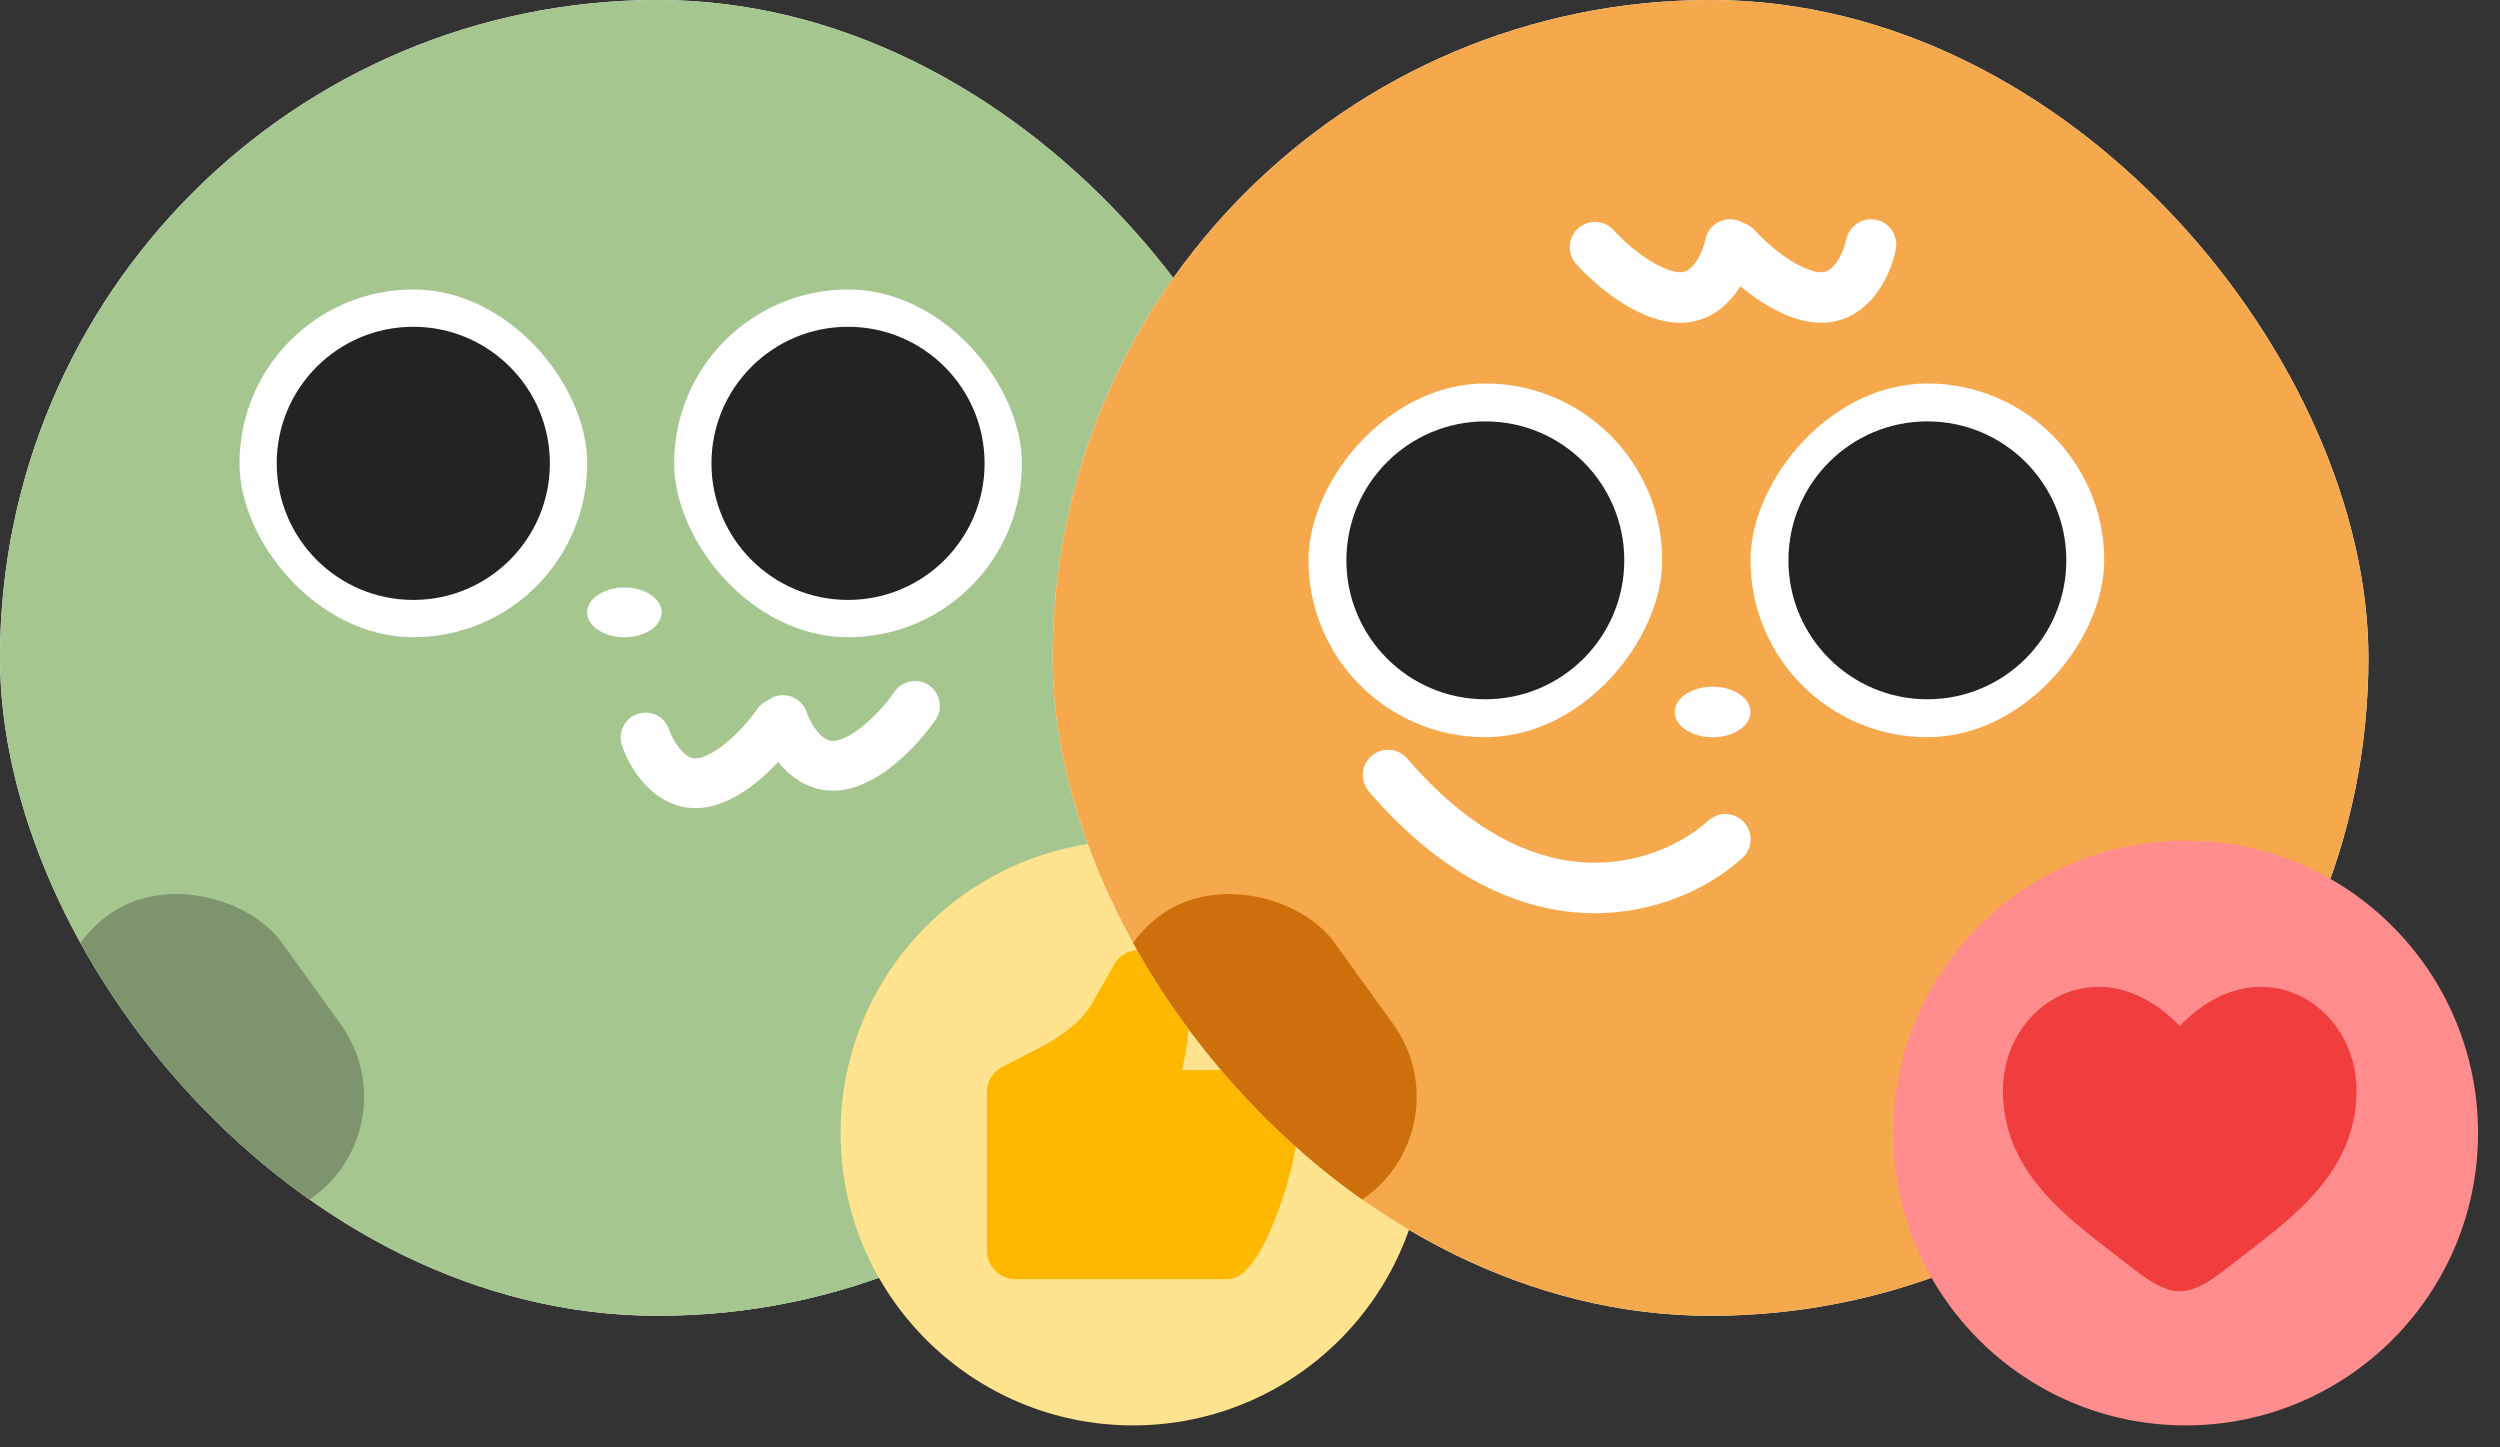
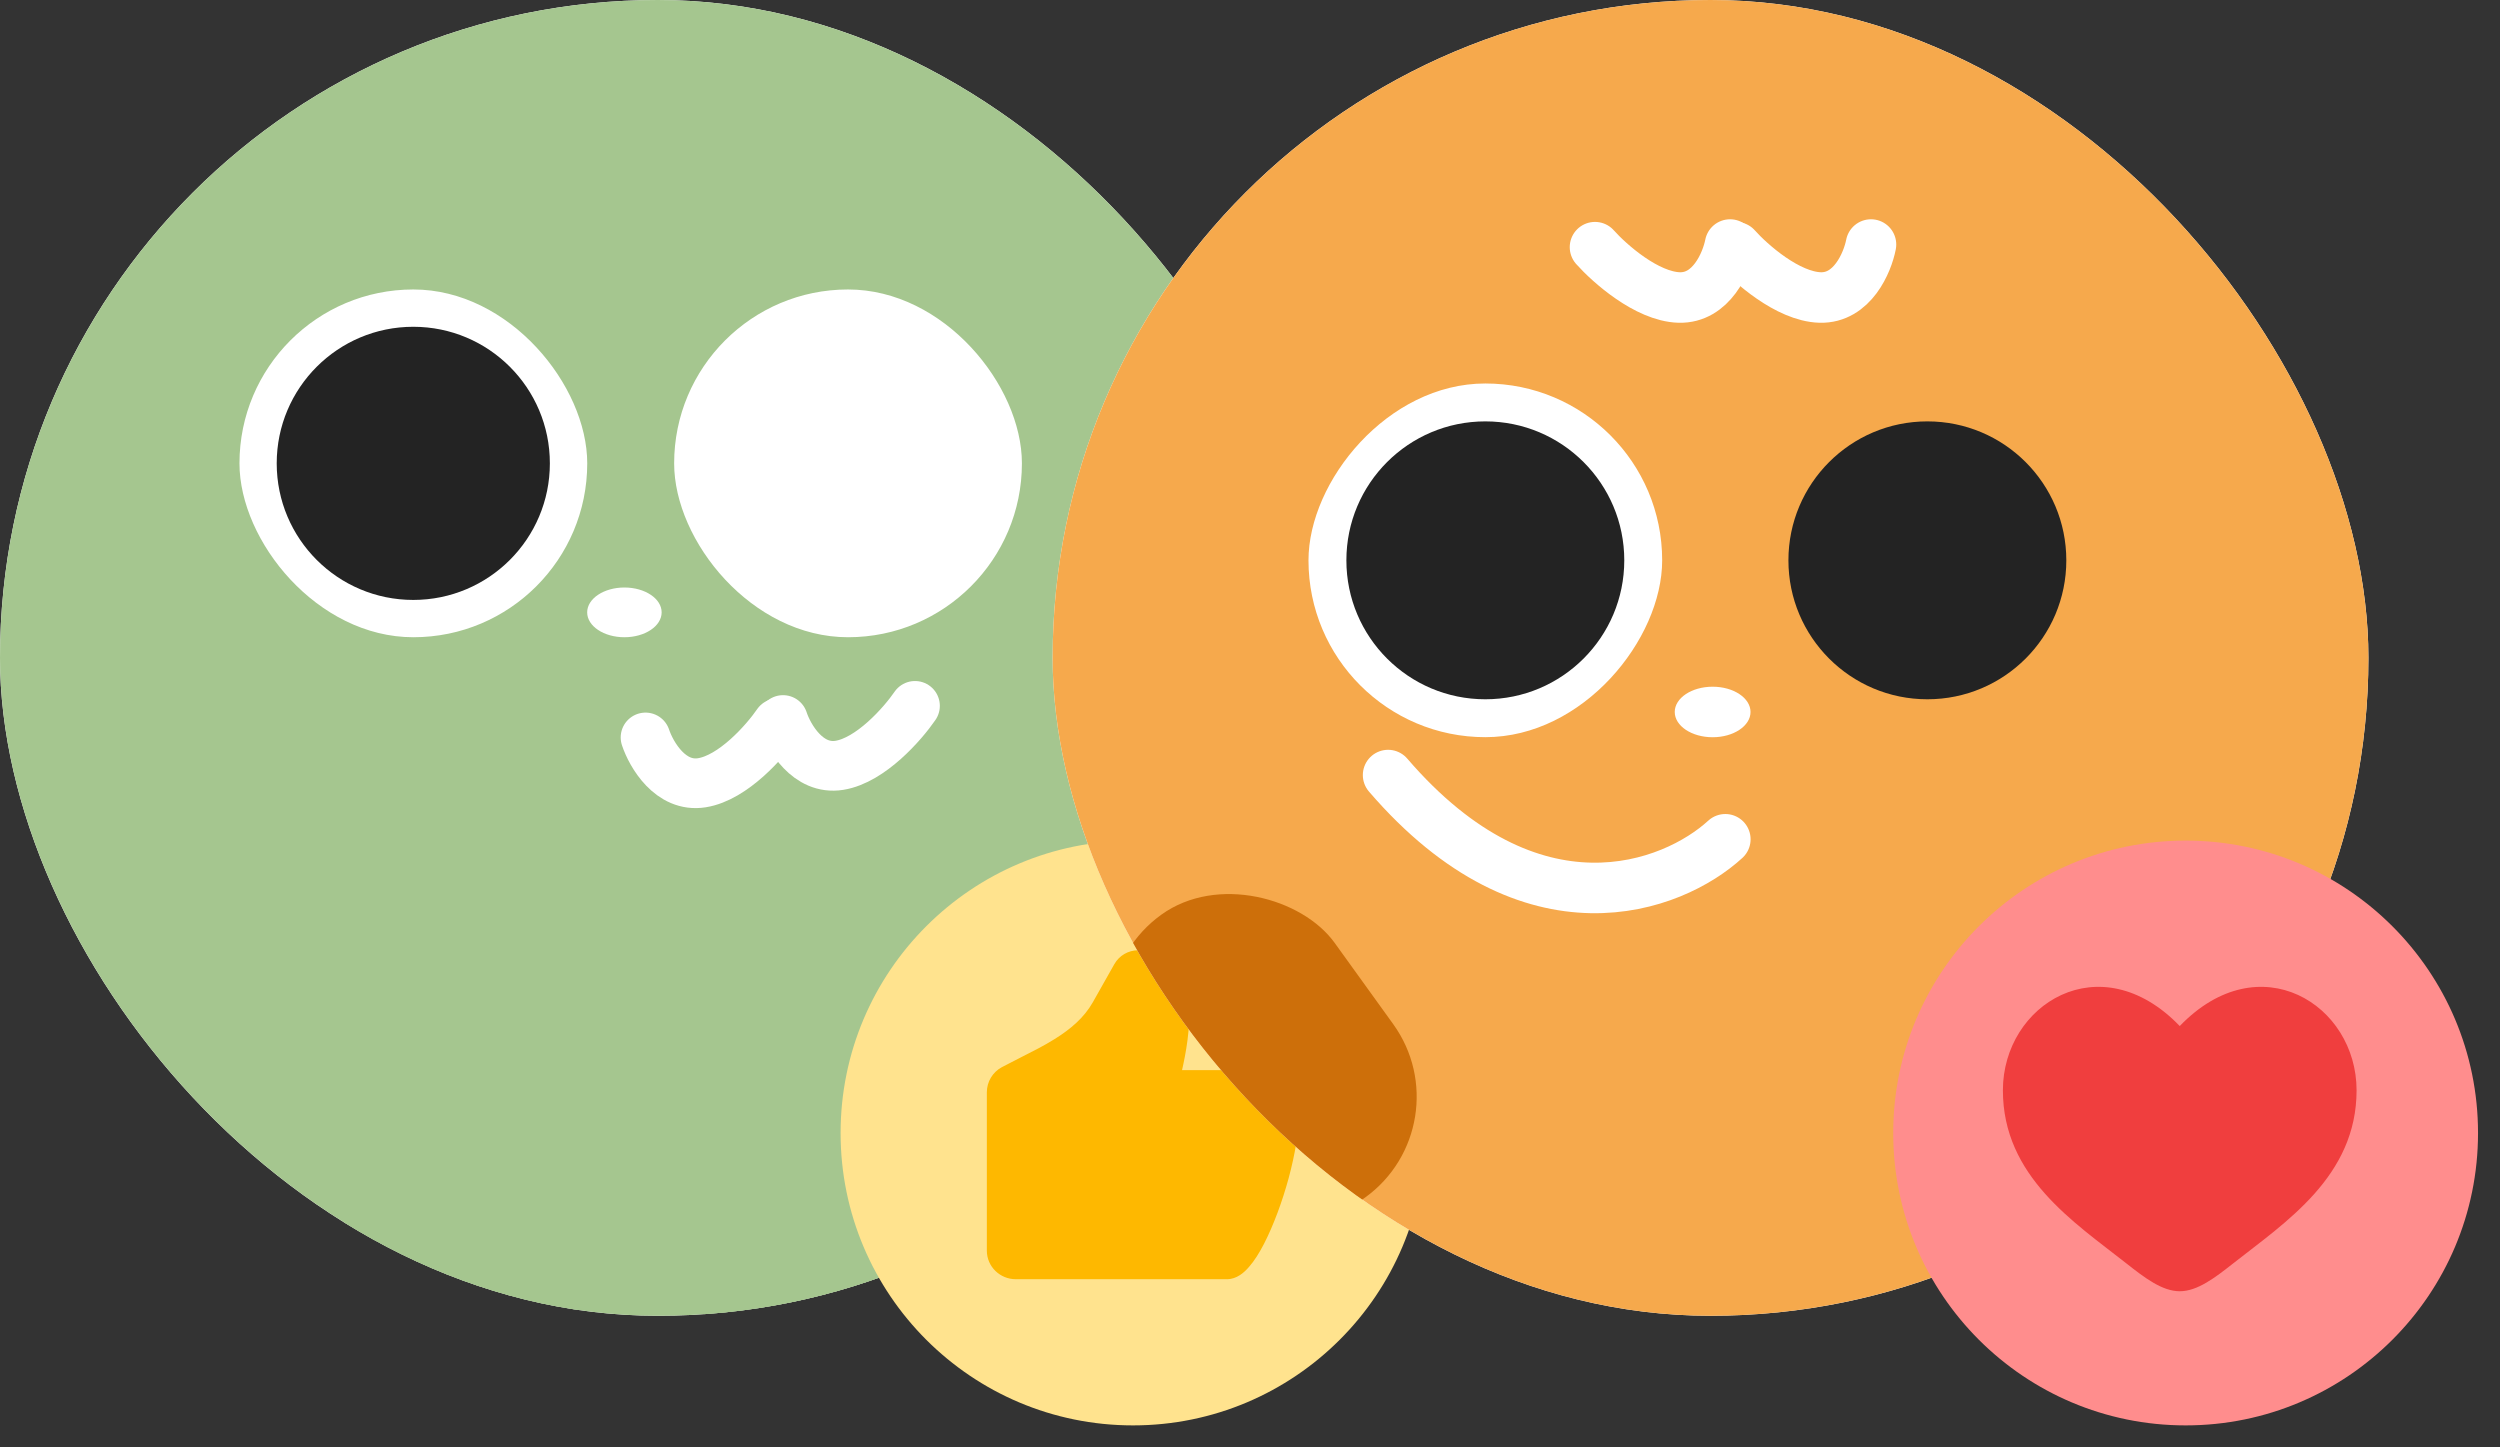
<svg xmlns="http://www.w3.org/2000/svg" width="38" height="22" viewBox="0 0 38 22" fill="none">
  <rect x="0" y="0" width="38" height="22" fill="#333333" stroke="none" />
  <g clip-path="url(#clip0_9034_6937)">
    <rect width="20" height="20" rx="10" fill="white" />
    <path d="M20.809 7.258C26.163 17.14 16.181 20.343 10.015 20.343C3.288 20.343 -5.23 18.749 -0.896 7.851C3.438 -3.048 6.08 -2.64 10.015 -2.64C13.95 -2.64 15.456 -2.625 20.809 7.258Z" fill="#A5C68F" />
    <rect x="16.77" y="12.56" width="3.775" height="5.275" rx="1.888" transform="rotate(38.031 16.77 12.56)" fill="#7D946D" />
-     <rect x="6.281" y="17.099" width="3.775" height="5.299" rx="1.888" transform="rotate(144.221 6.281 17.099)" fill="#7D946D" />
    <rect x="3.64" y="4.4" width="5.286" height="5.286" rx="2.643" fill="white" />
    <circle cx="6.282" cy="7.043" r="2.076" fill="#232323" />
    <rect x="10.247" y="4.4" width="5.286" height="5.286" rx="2.643" fill="white" />
-     <circle cx="12.89" cy="7.043" r="2.076" fill="#232323" />
    <ellipse cx="9.491" cy="9.308" rx="0.566" ry="0.378" fill="white" />
    <rect x="5.038" y="17.548" width="3.775" height="6.607" rx="1.888" fill="#A5C68F" />
    <rect x="10.701" y="17.548" width="3.775" height="6.607" rx="1.888" fill="#A5C68F" />
    <path d="M9.812 11.209C9.899 11.47 10.191 11.974 10.668 11.898C11.146 11.822 11.634 11.264 11.819 10.994" stroke="white" stroke-width="0.755" stroke-linecap="round" />
    <path d="M11.902 10.944C11.988 11.205 12.28 11.709 12.758 11.633C13.235 11.557 13.724 10.998 13.908 10.729" stroke="white" stroke-width="0.755" stroke-linecap="round" />
  </g>
  <path d="M12.777 17.222C12.777 14.767 14.767 12.777 17.222 12.777C19.676 12.777 21.666 14.767 21.666 17.222C21.666 19.676 19.676 21.666 17.222 21.666C14.767 21.666 12.777 19.676 12.777 17.222Z" fill="#FFE38E" />
  <path d="M15.23 16.22C15.089 16.295 15 16.442 15 16.603V19.009C15 19.253 15.2 19.444 15.44 19.444H18.65C18.799 19.444 18.913 19.341 18.984 19.258C19.066 19.166 19.143 19.041 19.214 18.904C19.356 18.627 19.491 18.264 19.588 17.906C19.684 17.549 19.749 17.18 19.743 16.891C19.741 16.75 19.721 16.607 19.663 16.492C19.6 16.366 19.483 16.266 19.314 16.266H17.967C18.023 16.02 18.098 15.626 18.071 15.274C18.056 15.08 18.008 14.874 17.886 14.713C17.755 14.542 17.558 14.444 17.3 14.444C17.151 14.444 17.012 14.524 16.938 14.655M16.938 14.655L16.61 15.236C16.478 15.468 16.276 15.641 16.03 15.794C15.867 15.896 15.699 15.98 15.525 16.068C15.426 16.118 15.328 16.168 15.23 16.22" fill="#FEB800" />
  <g clip-path="url(#clip1_9034_6937)">
    <rect x="16" width="20" height="20" rx="10" fill="white" />
    <path d="M36.809 7.258C42.163 17.14 32.181 20.343 26.015 20.343C19.288 20.343 10.77 18.749 15.104 7.851C19.438 -3.048 22.08 -2.64 26.015 -2.64C29.95 -2.64 31.456 -2.625 36.809 7.258Z" fill="#F6A94C" />
    <rect x="32.77" y="12.56" width="3.775" height="5.275" rx="1.888" transform="rotate(38.031 32.77 12.56)" fill="#CD6F0A" />
    <rect x="22.281" y="17.099" width="3.775" height="5.299" rx="1.888" transform="rotate(144.221 22.281 17.099)" fill="#CD6F0A" />
    <path d="M28.439 3.717C28.386 3.992 28.155 4.537 27.664 4.522C27.173 4.506 26.608 4.005 26.387 3.757" stroke="white" stroke-width="0.768" stroke-linecap="round" />
    <path d="M26.297 3.717C26.243 3.992 26.013 4.537 25.521 4.522C25.03 4.506 24.465 4.005 24.244 3.757" stroke="white" stroke-width="0.768" stroke-linecap="round" />
-     <rect width="5.376" height="5.376" rx="2.688" transform="matrix(-1 0 0 1 31.984 5.829)" fill="white" />
    <circle cx="2.112" cy="2.112" r="2.112" transform="matrix(-1 0 0 1 31.408 6.405)" fill="#232323" />
    <rect width="5.376" height="5.376" rx="2.688" transform="matrix(-1 0 0 1 25.265 5.829)" fill="white" />
    <circle cx="2.112" cy="2.112" r="2.112" transform="matrix(-1 0 0 1 24.689 6.405)" fill="#232323" />
    <ellipse cx="0.576" cy="0.384" rx="0.576" ry="0.384" transform="matrix(-1 0 0 1 26.608 10.438)" fill="white" />
    <path d="M26.225 12.757C25.426 13.49 23.283 14.321 21.099 11.781" stroke="white" stroke-width="0.768" stroke-linecap="round" />
  </g>
  <path d="M28.777 17.222C28.777 14.767 30.767 12.777 33.222 12.777C35.676 12.777 37.666 14.767 37.666 17.222C37.666 19.676 35.676 21.666 33.222 21.666C30.767 21.666 28.777 19.676 28.777 17.222Z" fill="#FF8D8D" />
  <path d="M30.444 16.573C30.444 17.88 31.525 18.577 32.316 19.2C32.595 19.42 32.864 19.627 33.132 19.627C33.401 19.627 33.67 19.42 33.949 19.2C34.74 18.577 35.82 17.88 35.82 16.573C35.82 15.266 34.342 14.339 33.132 15.596C31.923 14.339 30.444 15.266 30.444 16.573Z" fill="#F03E3E" />
  <defs>
    <clipPath id="clip0_9034_6937">
      <rect width="20" height="20" rx="10" fill="white" />
    </clipPath>
    <clipPath id="clip1_9034_6937">
      <rect x="16" width="20" height="20" rx="10" fill="white" />
    </clipPath>
  </defs>
</svg>